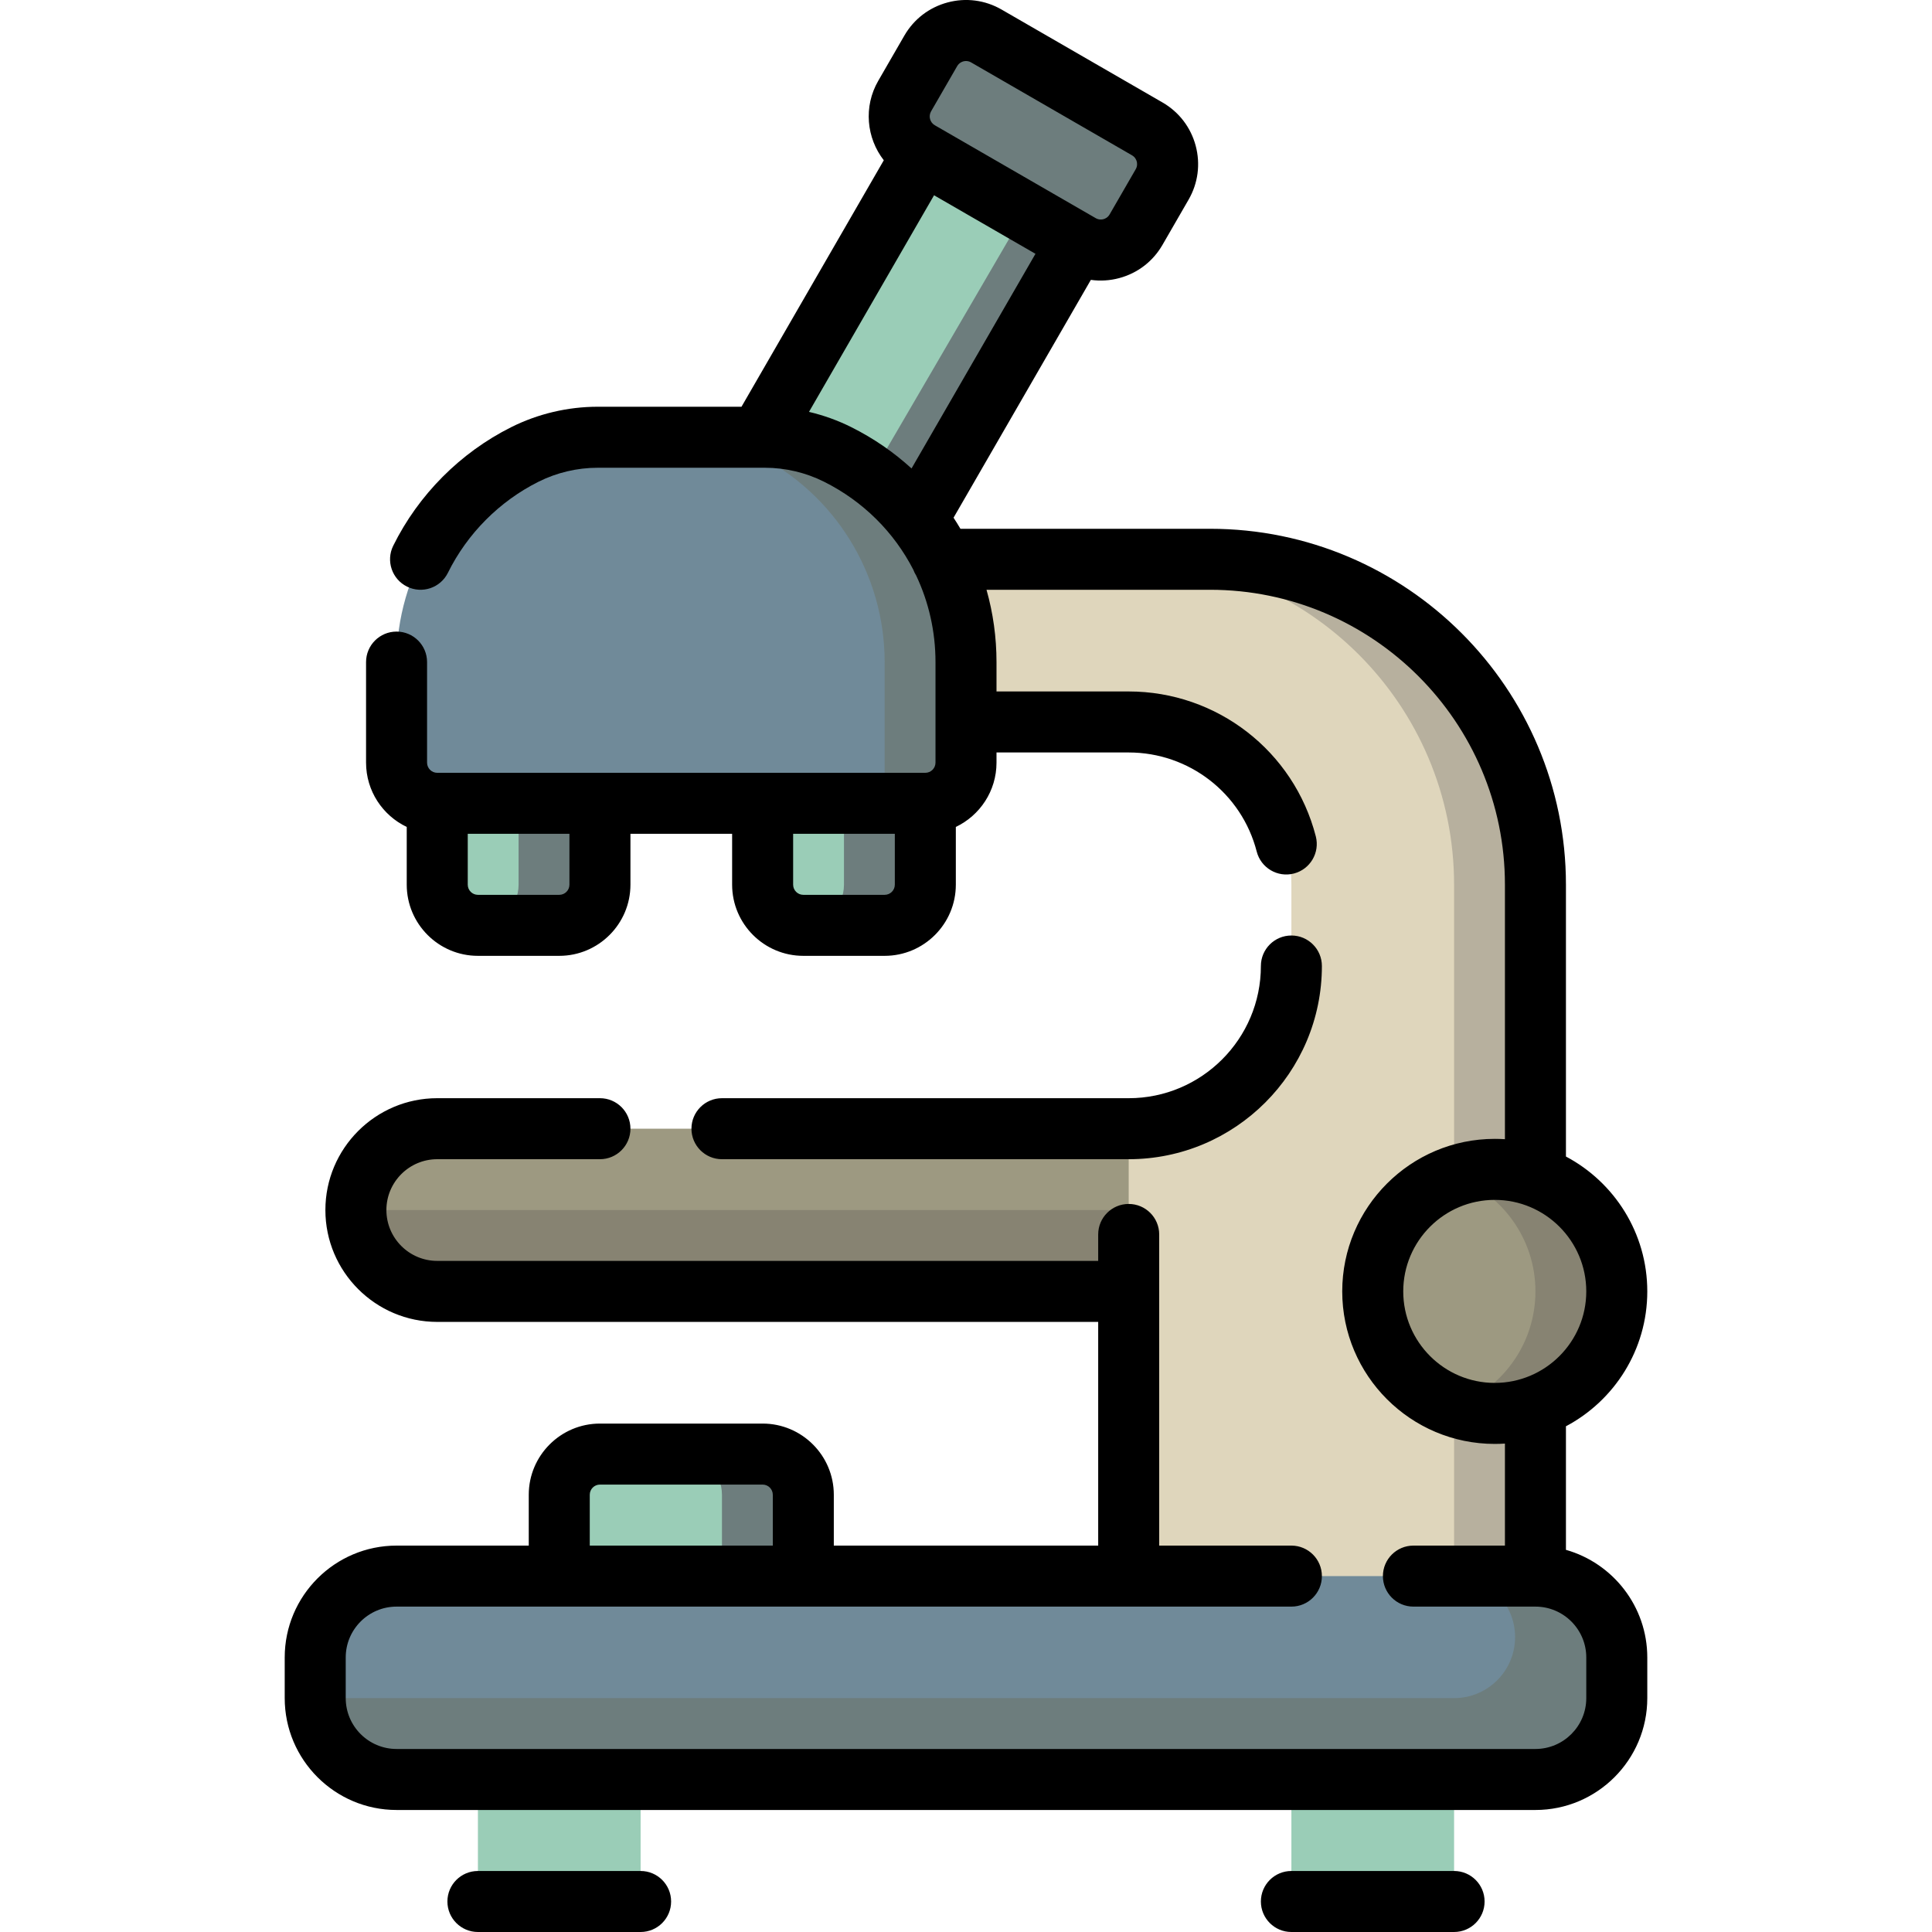
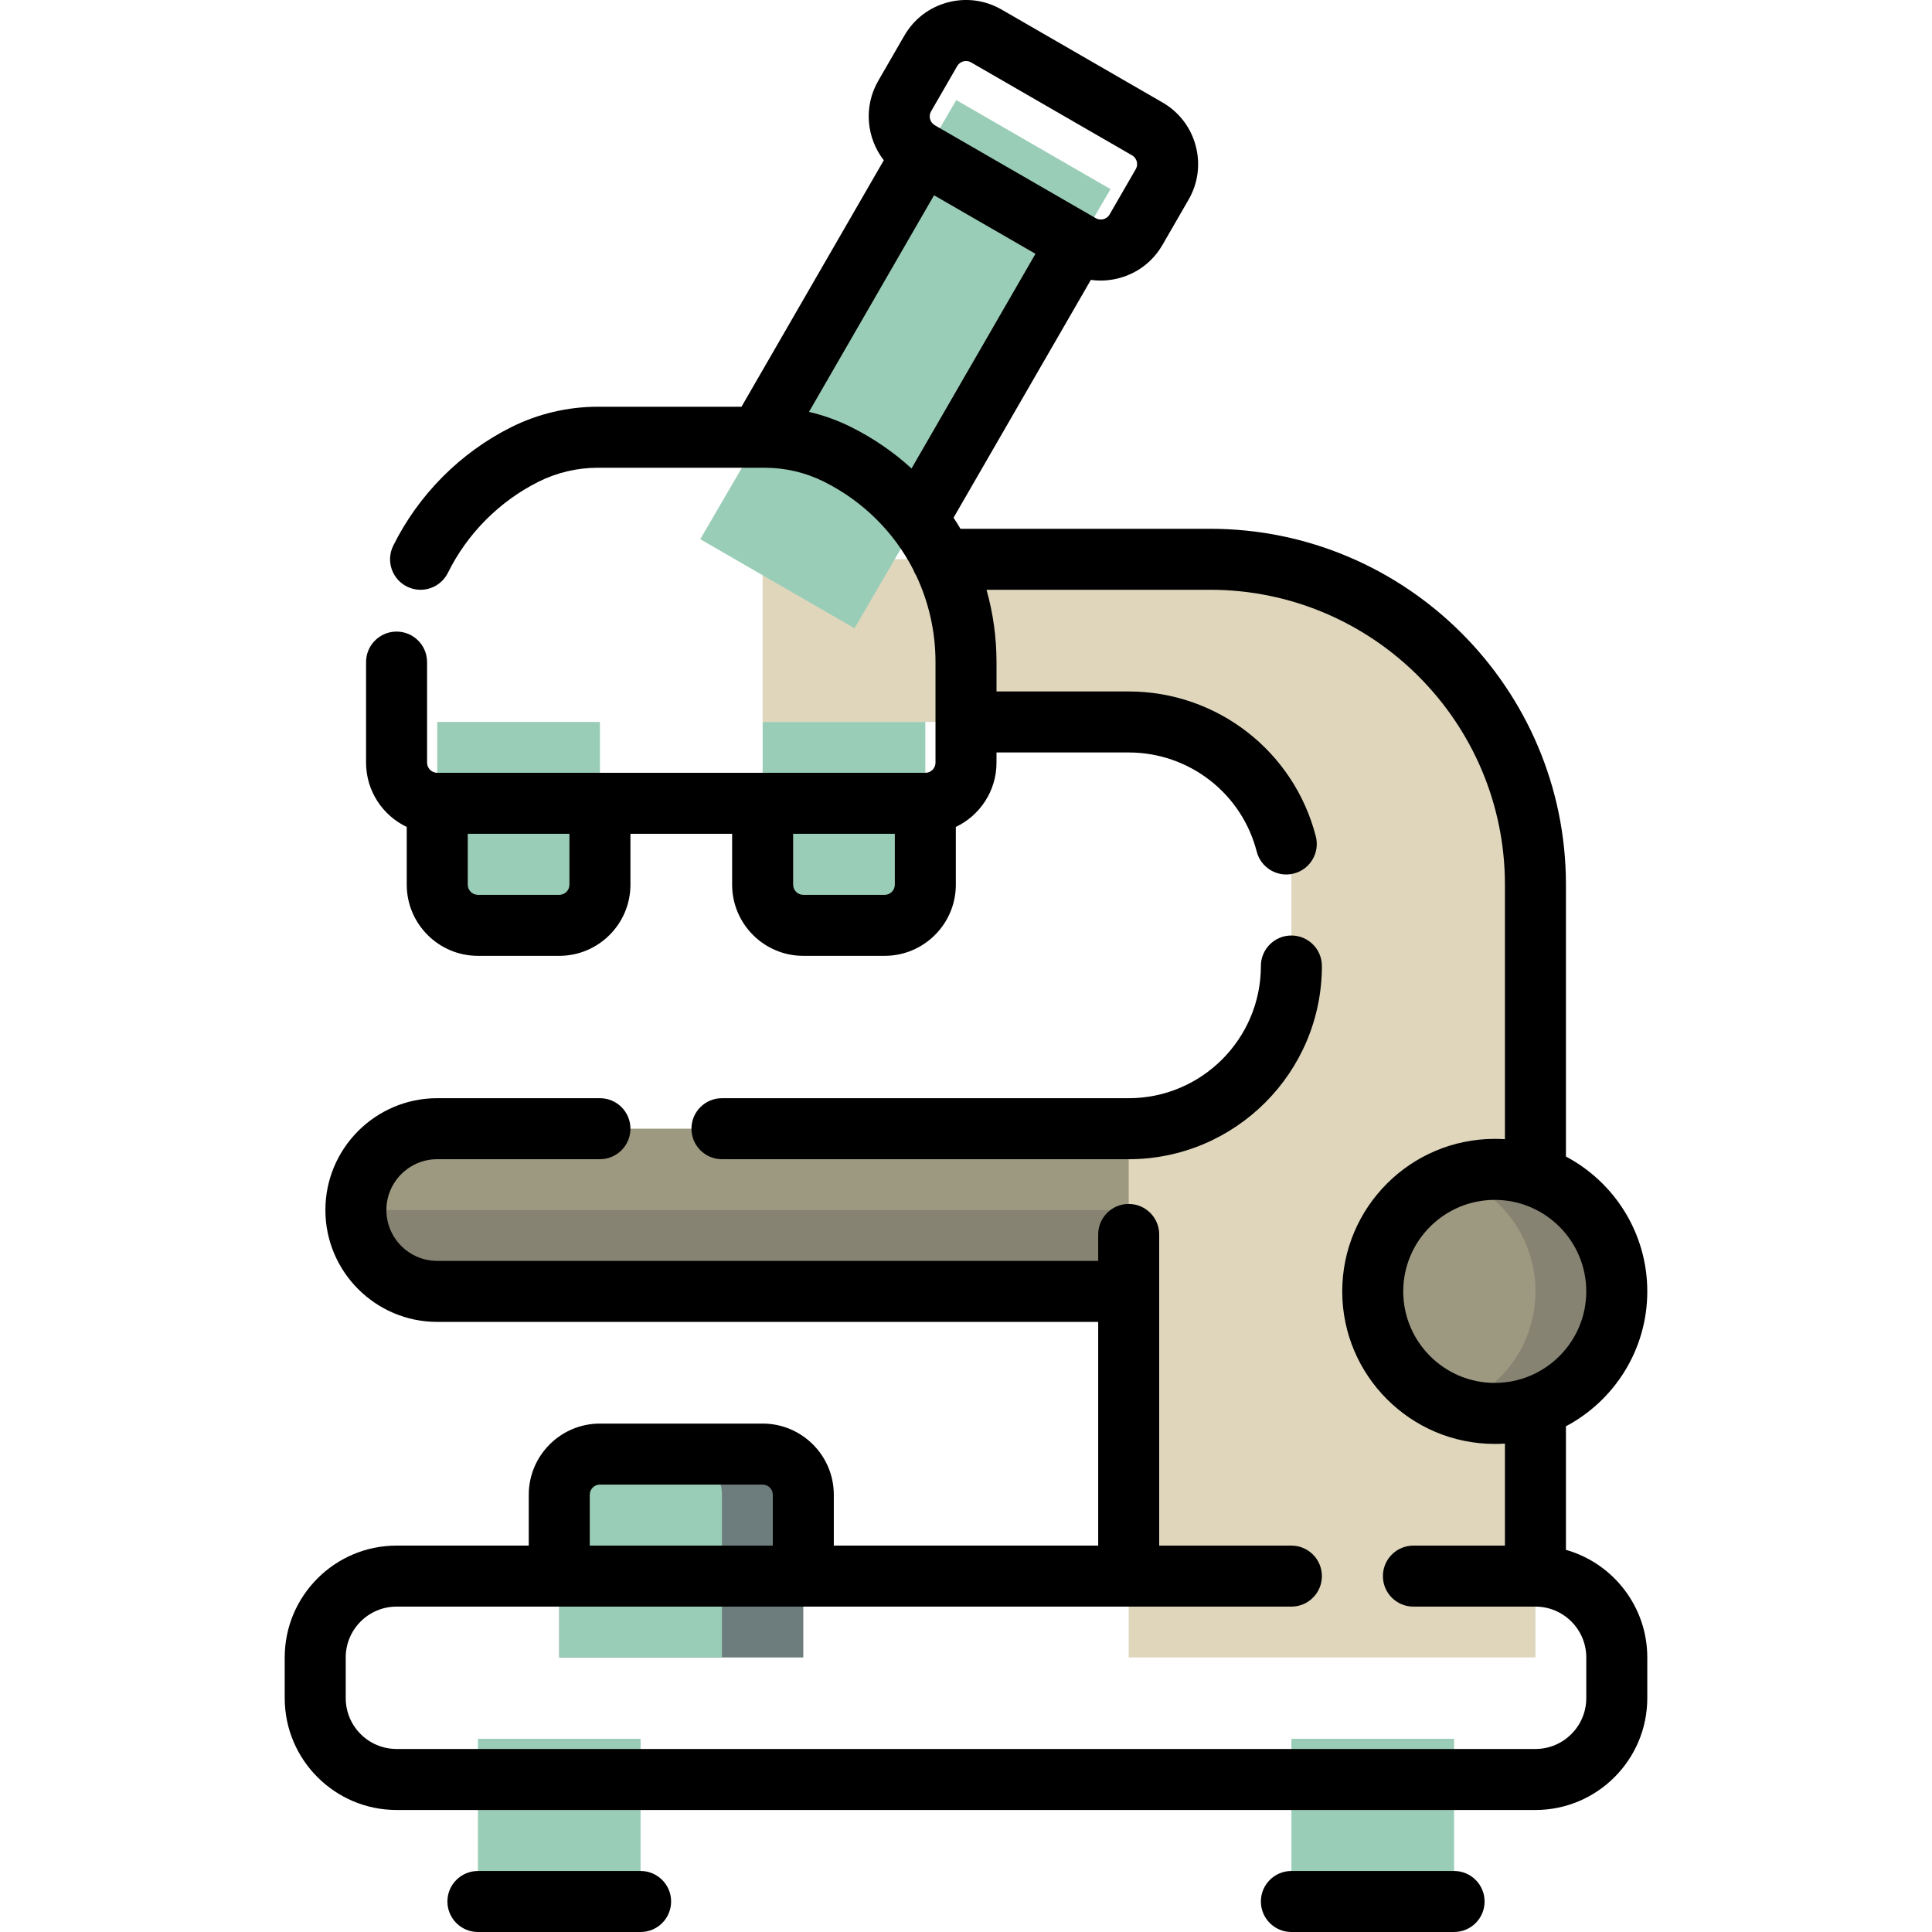
<svg xmlns="http://www.w3.org/2000/svg" version="1.1" id="Layer_1" x="0px" y="0px" viewBox="0 0 511.999 511.999" style="enable-background:new 0 0 511.999 511.999;" xml:space="preserve">
  <path style="fill:#9D9981;" d="M320.673,299.115v43.116h-21.558H115.873c-11.906,0-21.558-9.651-21.558-21.558l0,0  c0-11.906,9.651-21.558,21.558-21.558h183.242H320.673z" />
  <path style="fill:#878372;" d="M94.315,320.673h226.358v21.558h-21.558H115.873C103.967,342.23,94.315,332.579,94.315,320.673z" />
  <path style="fill:#DFD6BC;" d="M320.673,148.209c47.625,0,86.232,38.607,86.232,86.232v204.8H299.115V299.115l0,0  c23.812,0,43.116-19.304,43.116-43.116v-21.558c0-23.812-19.304-43.116-43.116-43.116h-97.011v-43.116H320.673z" />
-   <path style="fill:#B7B09E;" d="M406.905,234.441v204.8h-21.558v-204.8c0-47.625-38.607-86.232-86.232-86.232h21.558  C368.298,148.209,406.905,186.816,406.905,234.441z" />
  <path style="fill:#6D7D7D;" d="M212.884,396.125v43.116H148.21v-43.116c0-5.953,4.826-10.779,10.779-10.779h43.116  C208.058,385.346,212.884,390.172,212.884,396.125z" />
  <path style="fill:#9ACDB7;" d="M385.347,460.799v43.116h-43.116v-43.116H385.347z M126.652,503.915h43.116v-43.116h-43.116V503.915z   M202.105,234.441c0,5.953,4.826,10.779,10.779,10.779h21.558c5.953,0,10.779-4.826,10.779-10.779v-43.116h-43.116V234.441z   M148.21,245.22c5.953,0,10.779-4.826,10.779-10.779v-43.116h-43.116v43.116c0,5.953,4.826,10.779,10.779,10.779H148.21z   M185.571,142.893l40.878,23.602l67.852-116.374L253.423,26.52L185.571,142.893z M180.547,385.346h-21.558  c-5.953,0-10.779,4.826-10.779,10.779v43.116h43.116v-43.116C191.326,390.172,186.5,385.346,180.547,385.346z" />
-   <path style="fill:#6D7D7D;" d="M137.431,191.325h21.558v43.116c0,5.953-4.826,10.779-10.779,10.779h-21.558  c5.953,0,10.779-4.826,10.779-10.779V191.325z M223.663,191.325v43.116c0,5.953-4.826,10.779-10.779,10.779h21.558  c5.953,0,10.779-4.826,10.779-10.779v-43.116H223.663z" />
  <path style="fill:#878372;" d="M428.463,342.23c0,17.86-14.477,32.337-32.337,32.337c-17.86,0-32.337-14.477-32.337-32.337  c0-17.86,14.477-32.337,32.337-32.337C413.985,309.894,428.463,324.371,428.463,342.23z" />
  <path style="fill:#9D9981;" d="M406.905,342.23c0,14.078-8.999,26.049-21.558,30.489c-12.559-4.44-21.558-16.411-21.558-30.489  c0-14.078,8.999-26.049,21.558-30.489C397.905,316.181,406.905,328.152,406.905,342.23z" />
-   <path style="fill:#708A99;" d="M428.463,439.241v10.779c0,11.906-9.651,21.558-21.558,21.558H105.094  c-11.906,0-21.558-9.651-21.558-21.558v-10.779c0-11.906,9.651-21.558,21.558-21.558h301.811  C418.811,417.683,428.463,427.335,428.463,439.241z M115.873,212.883H245.22c5.953,0,10.779-4.826,10.779-10.779v-26.647  c0-23.305-13.168-44.61-34.012-55.033l0,0c-5.987-2.993-12.589-4.552-19.282-4.552h-44.317c-6.694,0-13.295,1.559-19.281,4.552l0,0  c-20.845,10.422-34.012,31.728-34.012,55.033v26.647C105.094,208.057,109.92,212.883,115.873,212.883z" />
-   <path style="fill:#6D7D7D;" d="M200.43,120.425c-5.987-2.993-12.589-4.552-19.282-4.552h21.558c6.694,0,13.295,1.559,19.282,4.552  l0,0c3.164,1.582,6.147,3.418,8.938,5.47l40.601-69.634l-27.839-16.072c-5.156-2.976-6.922-9.568-3.945-14.724l6.922-11.989  c2.976-5.156,9.568-6.922,14.724-3.945l42.648,24.622c5.156,2.976,6.922,9.568,3.945,14.724l-6.922,11.989  c-2.976,5.156-9.568,6.922-14.724,3.945l-0.448-0.259l-42.493,72.879h-0.562c8.372,10.651,13.166,23.973,13.166,38.027v26.647  c0,5.953-4.826,10.779-10.779,10.779v5.389c0,2.976-2.413,5.389-5.389,5.389c-2.976,0-5.389-2.413-5.389-5.389v-5.389v-5.389  v-32.036C234.442,152.152,221.274,130.847,200.43,120.425L200.43,120.425z M406.905,417.683h-21.558  c8.929,0,16.168,7.239,16.168,16.168c0,8.929-7.239,16.168-16.168,16.168H83.536c0,11.906,9.651,21.558,21.558,21.558h301.811  c11.906,0,21.558-9.651,21.558-21.558v-10.779C428.463,427.335,418.811,417.683,406.905,417.683z" />
  <path d="M177.852,503.915c0,4.465-3.62,8.084-8.084,8.084h-43.116c-4.465,0-8.084-3.62-8.084-8.084c0-4.465,3.62-8.084,8.084-8.084  h43.116C174.232,495.83,177.852,499.45,177.852,503.915z M385.347,495.83h-43.116c-4.465,0-8.084,3.62-8.084,8.084  c0,4.465,3.62,8.084,8.084,8.084h43.116c4.465,0,8.084-3.62,8.084-8.084C393.431,499.45,389.811,495.83,385.347,495.83z   M299.115,307.201c28.231,0,51.2-22.968,51.2-51.199c0-4.465-3.62-8.084-8.084-8.084c-4.465,0-8.084,3.62-8.084,8.084  c0,19.316-15.716,35.032-35.032,35.032H191.326c-4.465,0-8.084,3.62-8.084,8.084s3.62,8.084,8.084,8.084h107.789V307.201z   M436.547,439.242v10.779c0,16.344-13.297,29.642-29.642,29.642H105.094c-16.345,0-29.642-13.297-29.642-29.642v-10.779  c0-16.344,13.297-29.642,29.642-29.642h35.032v-13.474c0-10.401,8.463-18.863,18.863-18.863h43.116  c10.401,0,18.863,8.461,18.863,18.863V409.6h70.063v-59.283H115.873c-16.345,0-29.642-13.297-29.642-29.642  c0-16.345,13.297-29.642,29.642-29.642h43.116c4.465,0,8.084,3.62,8.084,8.084c0,4.465-3.62,8.084-8.084,8.084h-43.116  c-7.43,0-13.474,6.044-13.474,13.474c0,7.429,6.044,13.474,13.474,13.474h175.158v-7.006c0-4.465,3.62-8.084,8.084-8.084  c4.465,0,8.084,3.62,8.084,8.084V409.6h35.032c4.465,0,8.084,3.62,8.084,8.084c0,4.465-3.62,8.084-8.084,8.084H105.094  c-7.43,0-13.474,6.044-13.474,13.474v10.779c0,7.429,6.044,13.474,13.474,13.474h301.811c7.43,0,13.474-6.044,13.474-13.474v-10.779  c0-7.43-6.044-13.474-13.474-13.474h-32.337c-4.465,0-8.084-3.62-8.084-8.084c0-4.465,3.62-8.084,8.084-8.084h24.253v-27.036  c-0.891,0.059-1.789,0.089-2.695,0.089c-22.289,0-40.421-18.132-40.421-40.421c0-22.288,18.132-40.421,40.421-40.421  c0.905,0,1.803,0.03,2.695,0.088v-67.457c0-43.09-35.056-78.146-78.147-78.146h-59.239c1.736,6.127,2.649,12.562,2.649,19.164v7.783  h35.032c23.376,0,43.767,15.792,49.586,38.404c1.113,4.325-1.49,8.731-5.814,9.844c-4.323,1.117-8.732-1.49-9.844-5.813  c-3.981-15.466-17.933-26.267-33.929-26.267h-35.03v2.695c0,7.51-4.411,14.008-10.779,17.042v15.295  c0,10.401-8.463,18.863-18.863,18.863h-21.558c-10.401,0-18.863-8.461-18.863-18.863v-13.474h-26.947v13.474  c0,10.401-8.463,18.863-18.863,18.863h-21.558c-10.401,0-18.863-8.461-18.863-18.863v-15.295  c-6.368-3.032-10.779-9.532-10.779-17.042v-26.647c0-4.465,3.62-8.084,8.084-8.084s8.084,3.62,8.084,8.084v26.647  c0,1.485,1.209,2.695,2.695,2.695H245.22c1.485,0,2.695-1.209,2.695-2.695v-26.647c0-8.121-1.799-15.914-5.116-22.929  c-0.304-0.481-0.559-0.996-0.758-1.538c-5.08-9.898-13.246-18.123-23.669-23.334c-4.839-2.42-10.256-3.698-15.667-3.698h-1.366  c-0.119,0.002-0.235,0.002-0.352,0h-42.598c-5.41,0-10.827,1.279-15.667,3.698c-10.357,5.178-18.887,13.75-24.018,24.135  c-1.977,4.002-6.824,5.645-10.829,3.667c-4.002-1.977-5.645-6.825-3.667-10.829c6.683-13.525,17.792-24.688,31.283-31.434  c7.073-3.537,14.99-5.406,22.898-5.406h38.115l37.711-65.318c-4.585-5.882-5.426-14.201-1.475-21.047l6.922-11.989  c2.519-4.363,6.587-7.485,11.454-8.788c4.866-1.304,9.949-0.635,14.313,1.884l42.647,24.622c4.363,2.519,7.485,6.587,8.789,11.454  c1.304,4.868,0.635,9.95-1.885,14.314l-6.921,11.988l0,0c-2.519,4.364-6.587,7.485-11.454,8.789  c-2.491,0.667-5.038,0.818-7.517,0.469L252.7,137.197c0.633,0.964,1.242,1.941,1.826,2.935h66.147  c52.006,0,94.316,42.31,94.316,94.315v72.045c12.811,6.789,21.558,20.264,21.558,35.743c0,15.479-8.747,28.954-21.558,35.743v32.744  C427.417,414.248,436.547,425.698,436.547,439.242z M150.905,220.971h-26.947v13.474c0,1.485,1.209,2.695,2.695,2.695h21.558  c1.485,0,2.695-1.209,2.695-2.695V220.971z M237.136,220.971h-26.947v13.474c0,1.485,1.209,2.695,2.695,2.695h21.558  c1.485,0,2.695-1.209,2.695-2.695V220.971z M247.731,33.193l42.647,24.621c0.841,0.486,1.643,0.377,2.045,0.269  c0.403-0.108,1.15-0.414,1.636-1.256l0,0l6.921-11.988c0.486-0.842,0.377-1.642,0.269-2.045c-0.108-0.403-0.415-1.15-1.256-1.636  l-42.647-24.622c-0.424-0.245-0.886-0.36-1.343-0.36c-0.931,0-1.84,0.483-2.338,1.347l-6.922,11.988  C246.001,30.799,246.444,32.45,247.731,33.193z M274.408,67.264l-26.876-15.516l-33.142,57.404c3.879,0.91,7.654,2.267,11.213,4.047  c5.908,2.953,11.259,6.651,15.964,10.946L274.408,67.264z M420.378,342.233c0-13.373-10.879-24.253-24.253-24.253  c-13.373,0-24.253,10.879-24.253,24.253c0,13.373,10.879,24.253,24.253,24.253C409.499,366.485,420.378,355.606,420.378,342.233z   M156.294,409.6h48.505v-13.474c0-1.485-1.209-2.695-2.695-2.695h-43.116c-1.485,0-2.695,1.209-2.695,2.695V409.6z" />
  <g>
</g>
  <g>
</g>
  <g>
</g>
  <g>
</g>
  <g>
</g>
  <g>
</g>
  <g>
</g>
  <g>
</g>
  <g>
</g>
  <g>
</g>
  <g>
</g>
  <g>
</g>
  <g>
</g>
  <g>
</g>
  <g>
</g>
</svg>